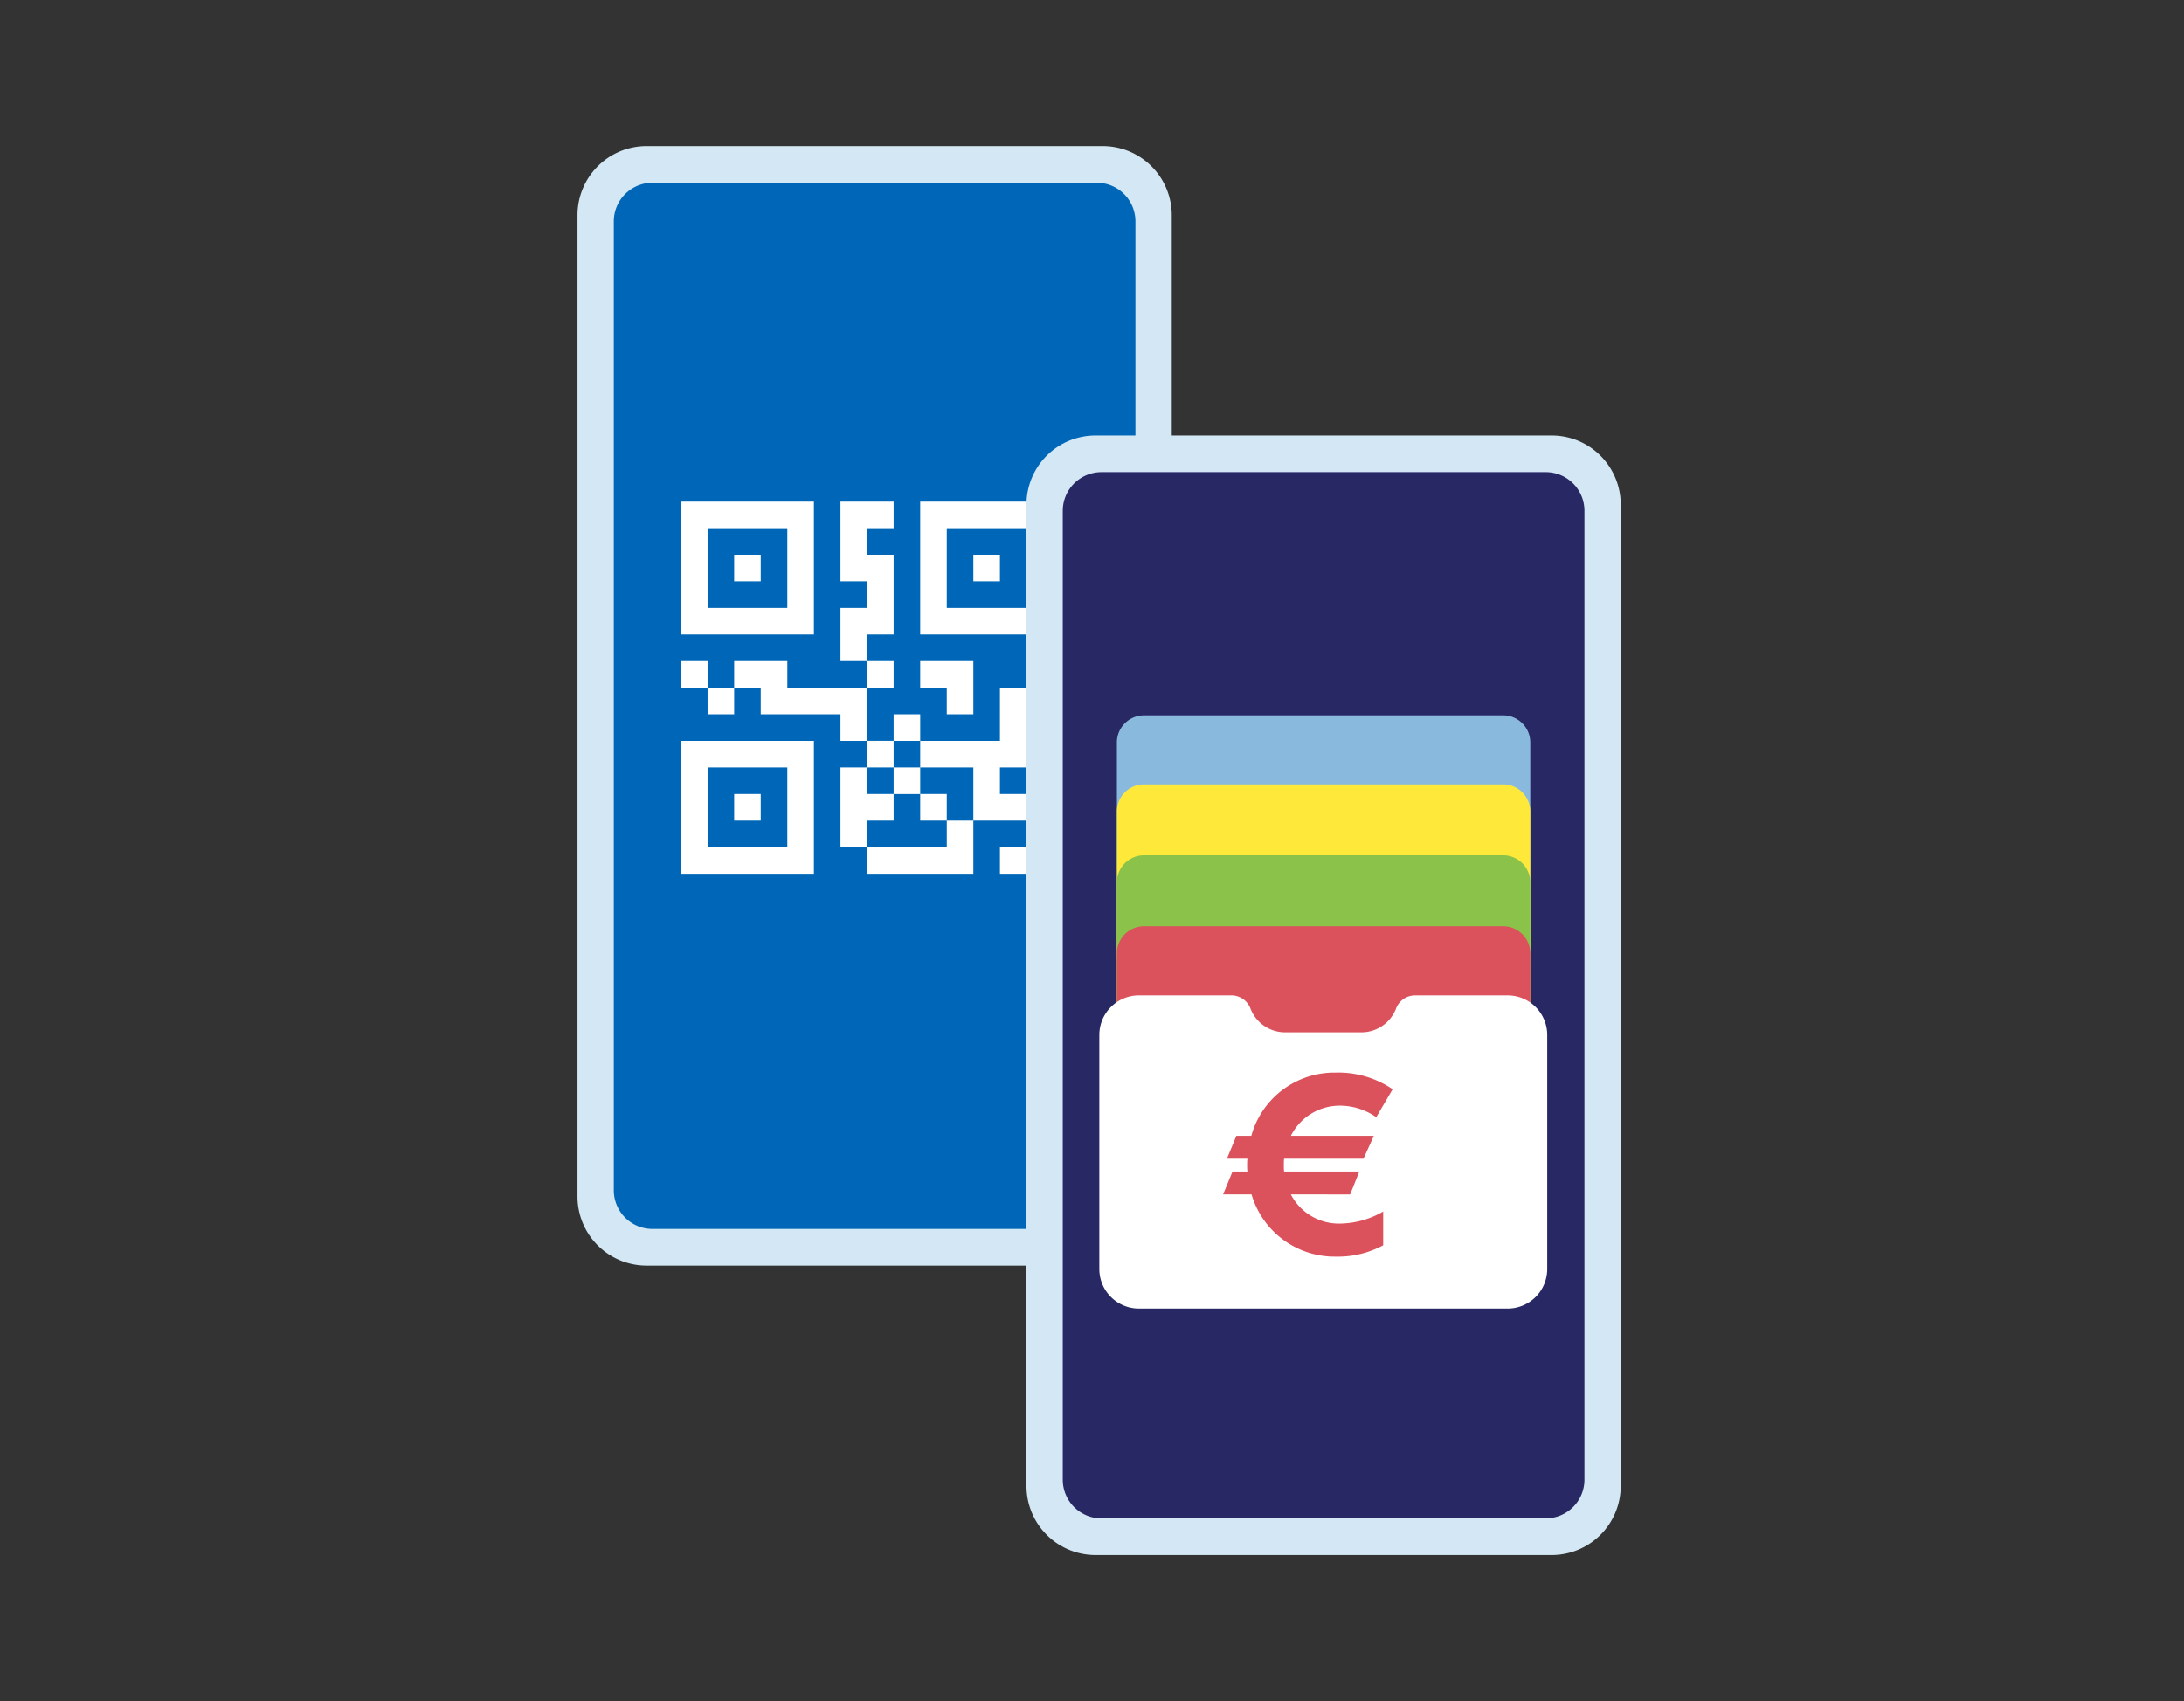
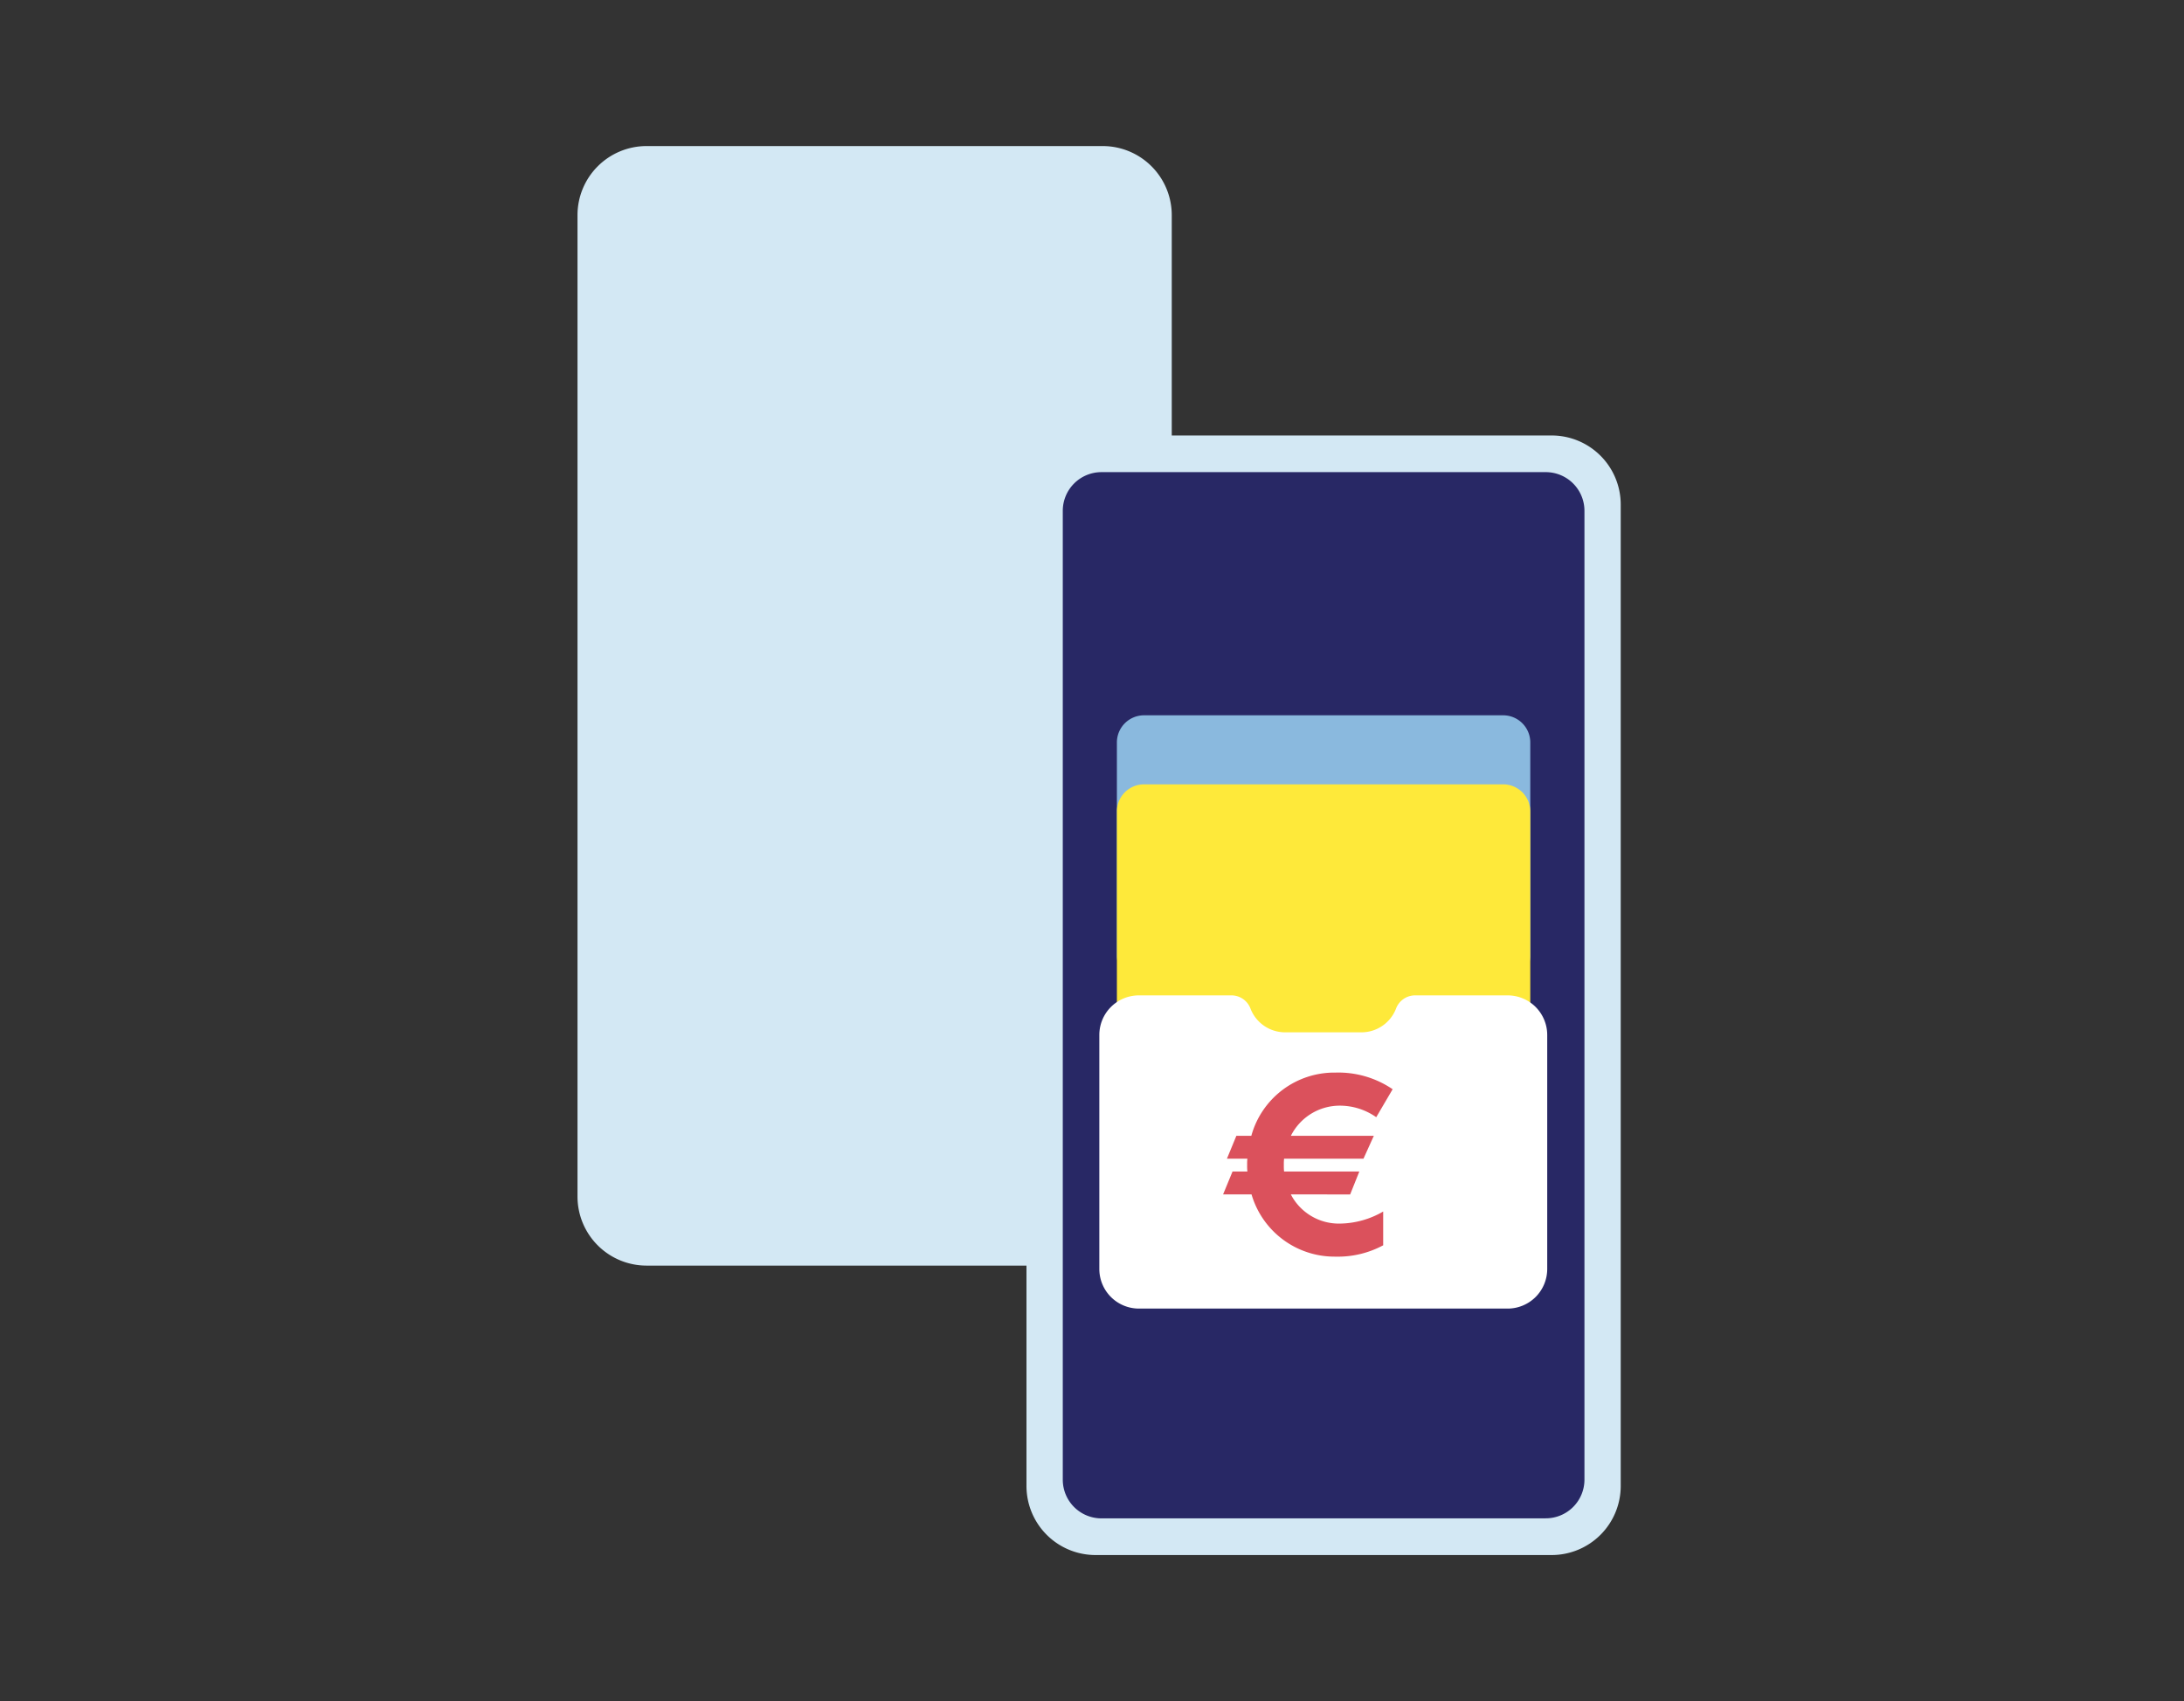
<svg xmlns="http://www.w3.org/2000/svg" width="208" height="162" viewBox="0 0 208 162">
  <rect x="0" y="0" width="208" height="162" fill="#333333" stroke="none" />
  <defs>
    <clipPath id="clip-path">
      <rect id="Rectangle_4863" data-name="Rectangle 4863" width="99.355" height="134.18" fill="none" />
    </clipPath>
    <clipPath id="clip-path-2">
      <rect id="Rectangle_4860" data-name="Rectangle 4860" width="39.369" height="25.46" transform="translate(51.372 54.209)" fill="none" />
    </clipPath>
    <clipPath id="clip-path-3">
      <rect id="Rectangle_4861" data-name="Rectangle 4861" width="39.369" height="25.46" transform="translate(51.372 60.785)" fill="none" />
    </clipPath>
    <clipPath id="clip-path-4">
      <rect id="Rectangle_4862" data-name="Rectangle 4862" width="39.369" height="25.46" transform="translate(51.372 67.541)" fill="none" />
    </clipPath>
    <clipPath id="clip-icon-basis-onderdelen-bevestiging">
      <rect width="208" height="162" />
    </clipPath>
  </defs>
  <g id="icon-basis-onderdelen-bevestiging" clip-path="url(#clip-icon-basis-onderdelen-bevestiging)">
    <g id="Group_10231" data-name="Group 10231" transform="translate(55 13.91)">
      <g id="Group_10230" data-name="Group 10230" clip-path="url(#clip-path)">
        <path id="Path_9344" data-name="Path 9344" d="M50.016,106.617H6.58A6.58,6.58,0,0,1,0,100.037V6.579A6.58,6.58,0,0,1,6.58,0H50.016a6.58,6.58,0,0,1,6.58,6.58v93.458a6.58,6.58,0,0,1-6.58,6.58" fill="#d3e8f4" fill-rule="evenodd" />
-         <path id="Path_9345" data-name="Path 9345" d="M49.454,103.126H7.142a3.683,3.683,0,0,1-3.684-3.683V7.175A3.684,3.684,0,0,1,7.142,3.491H49.454a3.683,3.683,0,0,1,3.683,3.684V99.443a3.683,3.683,0,0,1-3.683,3.683" fill="#0067b8" fill-rule="evenodd" />
-         <path id="Path_9346" data-name="Path 9346" d="M40.233,69.3h2.526V66.767H40.233Zm-5.062-5.062v2.531H27.577V69.3H37.7V64.236Zm7.588,2.531h2.534V64.236H42.759ZM14.921,64.236h2.531V61.7H14.921Zm17.718,0H35.17V61.7H32.639Zm-7.593-5.062v7.593h2.531V64.236h2.531V61.7H27.577V59.173Zm5.062,2.531h2.531V59.173H30.108ZM12.39,59.173h7.593v7.593H12.39ZM9.859,69.3H22.515V56.642H9.859ZM27.577,59.173h2.531V56.64H27.577Zm-2.531-2.531h2.531V54.111H25.046Zm5.062,0h2.531V54.111H30.108Zm10.125-2.531v2.531H32.639v2.531H37.7v5.062h5.058V61.7H45.29V59.173H42.759V61.7H40.233V59.173h2.526V54.111Zm-27.842,0h2.53V51.58H12.39ZM9.859,51.58H12.39V49.049H9.859Zm5.062-2.531V51.58h2.531v2.529H27.577V51.58H19.984V49.049ZM27.577,51.58h2.531V49.049H27.577Zm5.062-2.531V51.58H35.17v2.529H37.7v-5.06Zm10.125,0V51.58H40.233v2.529h5.062v-5.06Zm-27.843-7.6h2.531V38.922H14.921Zm22.78,0h2.531V38.922H37.7ZM12.39,36.391h7.593v7.593H12.39ZM9.859,46.515H22.515V33.861H9.859ZM25.046,33.861v7.592h2.531v2.531H25.046v5.065h2.531V46.515h2.531V38.922H27.577V36.391h2.531v-2.53Zm10.124,2.53h7.589v7.593H35.17ZM32.639,46.515H45.295V33.861H32.639Z" fill="#fff" />
        <path id="Path_9347" data-name="Path 9347" d="M92.775,134.18H49.339a6.58,6.58,0,0,1-6.58-6.58V34.142a6.58,6.58,0,0,1,6.58-6.58H92.775a6.58,6.58,0,0,1,6.58,6.58V127.6a6.58,6.58,0,0,1-6.58,6.58" fill="#d3e8f4" fill-rule="evenodd" />
        <path id="Path_9348" data-name="Path 9348" d="M92.213,130.688H49.9A3.683,3.683,0,0,1,46.217,127V34.737A3.684,3.684,0,0,1,49.9,31.053H92.213A3.683,3.683,0,0,1,95.9,34.737V127a3.683,3.683,0,0,1-3.683,3.683" fill="#282865" fill-rule="evenodd" />
        <g id="Group_10223" data-name="Group 10223" style="isolation: isolate">
          <g id="Group_10222" data-name="Group 10222">
            <g id="Group_10221" data-name="Group 10221" clip-path="url(#clip-path-2)">
              <path id="Path_9349" data-name="Path 9349" d="M88.156,79.67h-34.2a2.585,2.585,0,0,1-2.585-2.585V56.795a2.585,2.585,0,0,1,2.585-2.585h34.2a2.585,2.585,0,0,1,2.585,2.585v20.29a2.585,2.585,0,0,1-2.585,2.585" fill="#8ab9de" />
            </g>
          </g>
        </g>
        <g id="Group_10226" data-name="Group 10226" style="isolation: isolate">
          <g id="Group_10225" data-name="Group 10225">
            <g id="Group_10224" data-name="Group 10224" clip-path="url(#clip-path-3)">
              <path id="Path_9350" data-name="Path 9350" d="M88.156,86.245h-34.2a2.585,2.585,0,0,1-2.585-2.585V63.37a2.585,2.585,0,0,1,2.585-2.585h34.2a2.585,2.585,0,0,1,2.585,2.585V83.66a2.585,2.585,0,0,1-2.585,2.585" fill="#fee93a" />
            </g>
          </g>
        </g>
        <g id="Group_10229" data-name="Group 10229" style="isolation: isolate">
          <g id="Group_10228" data-name="Group 10228">
            <g id="Group_10227" data-name="Group 10227" clip-path="url(#clip-path-4)">
-               <path id="Path_9351" data-name="Path 9351" d="M88.156,93h-34.2a2.585,2.585,0,0,1-2.585-2.585V70.126a2.585,2.585,0,0,1,2.585-2.585h34.2a2.585,2.585,0,0,1,2.585,2.585v20.29A2.585,2.585,0,0,1,88.156,93" fill="#8bc24a" />
-             </g>
+               </g>
          </g>
        </g>
-         <path id="Path_9352" data-name="Path 9352" d="M88.156,99.764h-34.2a2.585,2.585,0,0,1-2.585-2.585V76.889A2.585,2.585,0,0,1,53.957,74.3h34.2a2.585,2.585,0,0,1,2.585,2.585v20.29a2.585,2.585,0,0,1-2.585,2.585" fill="#db515c" />
        <path id="Path_9353" data-name="Path 9353" d="M88.584,80.882H79.74a1.94,1.94,0,0,0-1.79,1.274A3.534,3.534,0,0,1,74.661,84.4h-7.27A3.535,3.535,0,0,1,64.1,82.156a1.939,1.939,0,0,0-1.79-1.274H53.469a3.77,3.77,0,0,0-3.771,3.77v22.287a3.77,3.77,0,0,0,3.771,3.77H88.584a3.77,3.77,0,0,0,3.77-3.77V84.652a3.77,3.77,0,0,0-3.77-3.77" fill="#fff" />
        <path id="Path_9354" data-name="Path 9354" d="M67.937,99.837a5.15,5.15,0,0,0,4.639,2.779,8.4,8.4,0,0,0,4.156-1.149v3.216a9.12,9.12,0,0,1-4.547,1.079,8.237,8.237,0,0,1-7.991-5.925h-2.71l.9-2.182H63.8a4.438,4.438,0,0,1-.023-.62,4.241,4.241,0,0,1,.023-.6H61.851l.9-2.182h1.424a8.194,8.194,0,0,1,8.014-6.017,9.176,9.176,0,0,1,5.443,1.585l-1.562,2.663a6.035,6.035,0,0,0-3.467-1.1,5.21,5.21,0,0,0-4.662,2.871h7.9l-.987,2.182H67.294a4.242,4.242,0,0,0-.023.6,4.44,4.44,0,0,0,.023.62h7.165l-.873,2.182Z" fill="#db515c" />
      </g>
    </g>
  </g>
</svg>